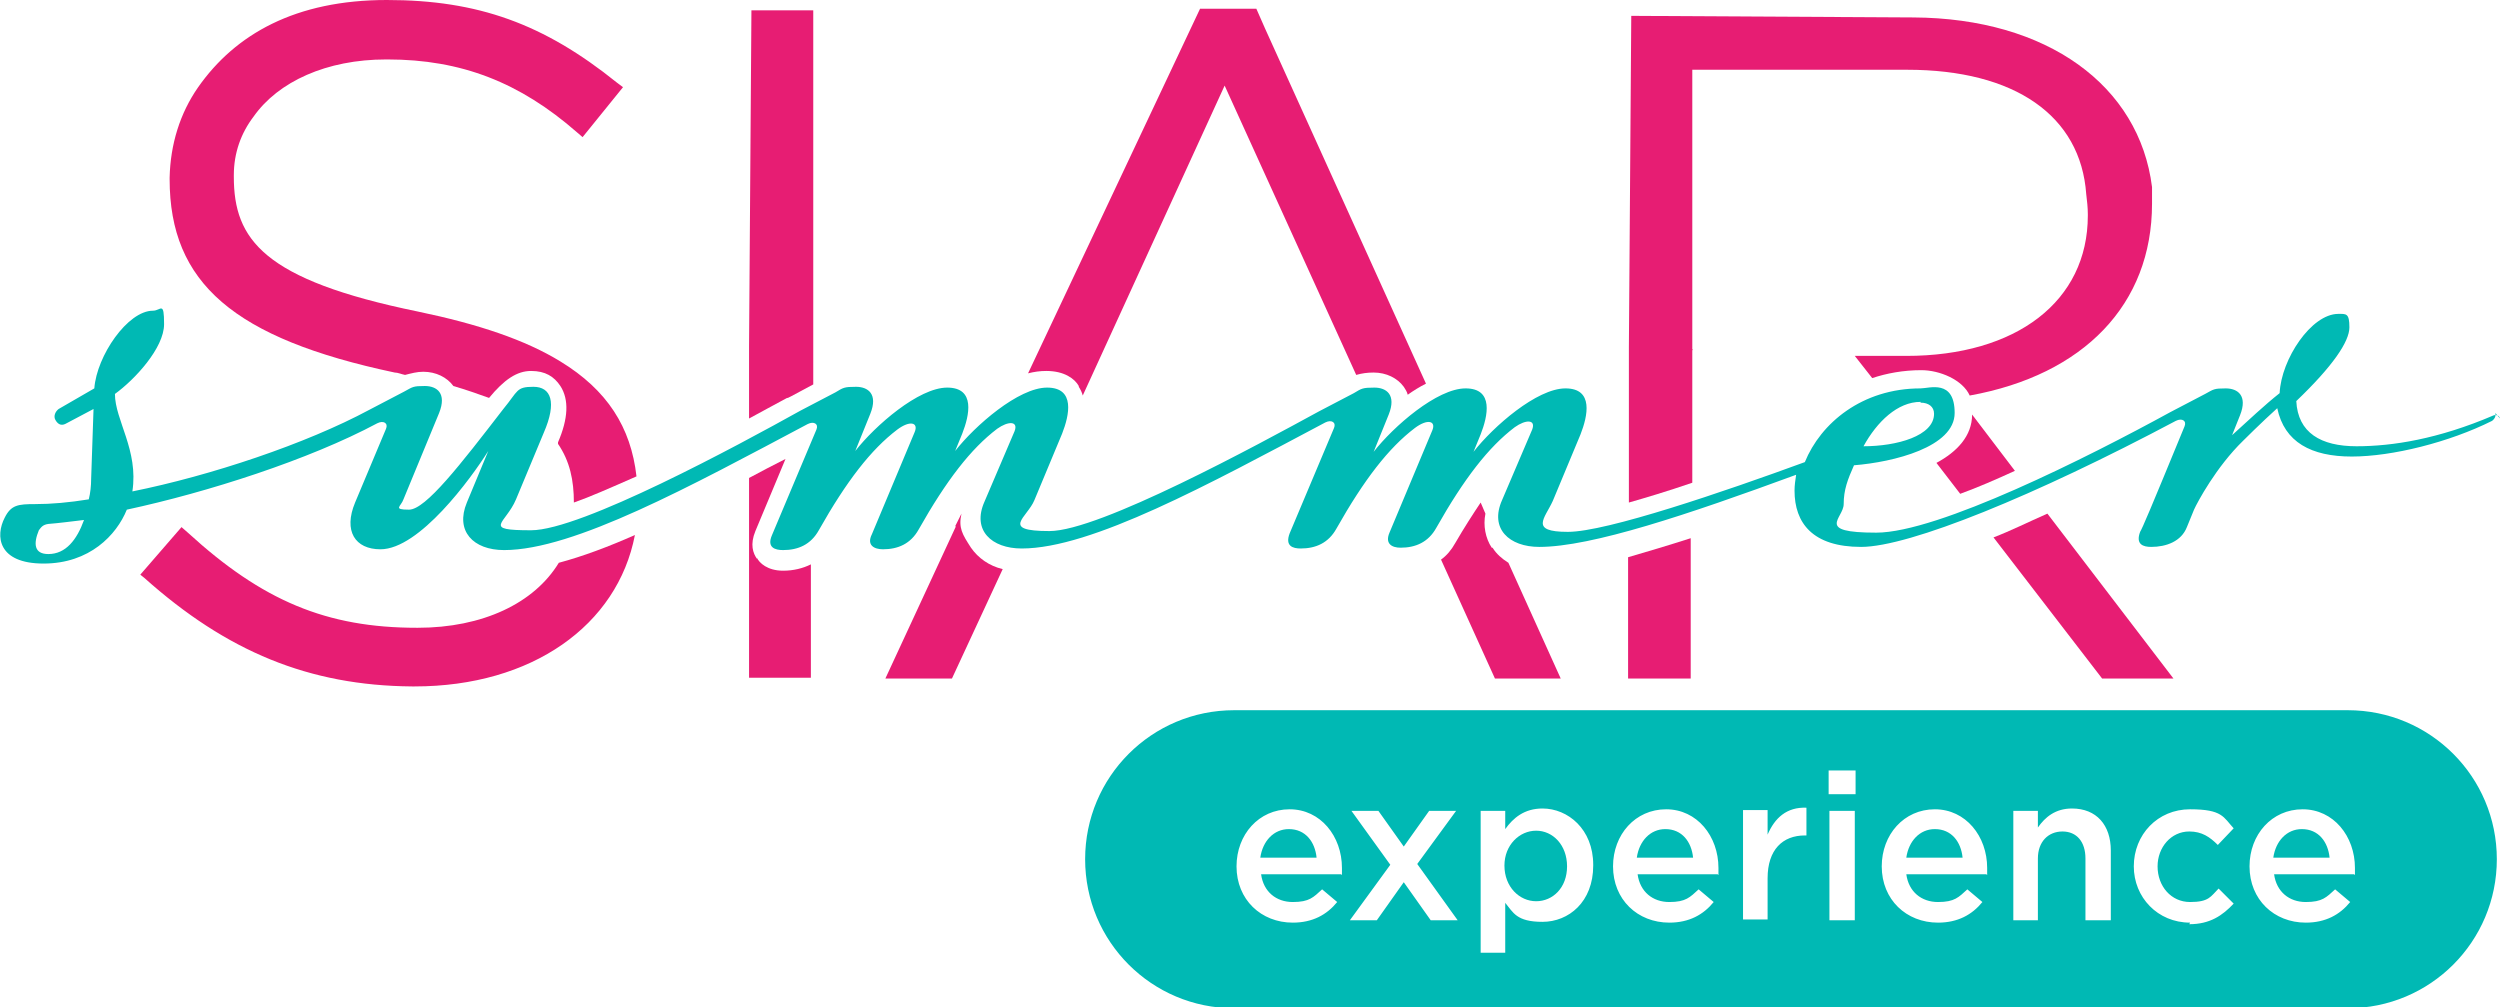
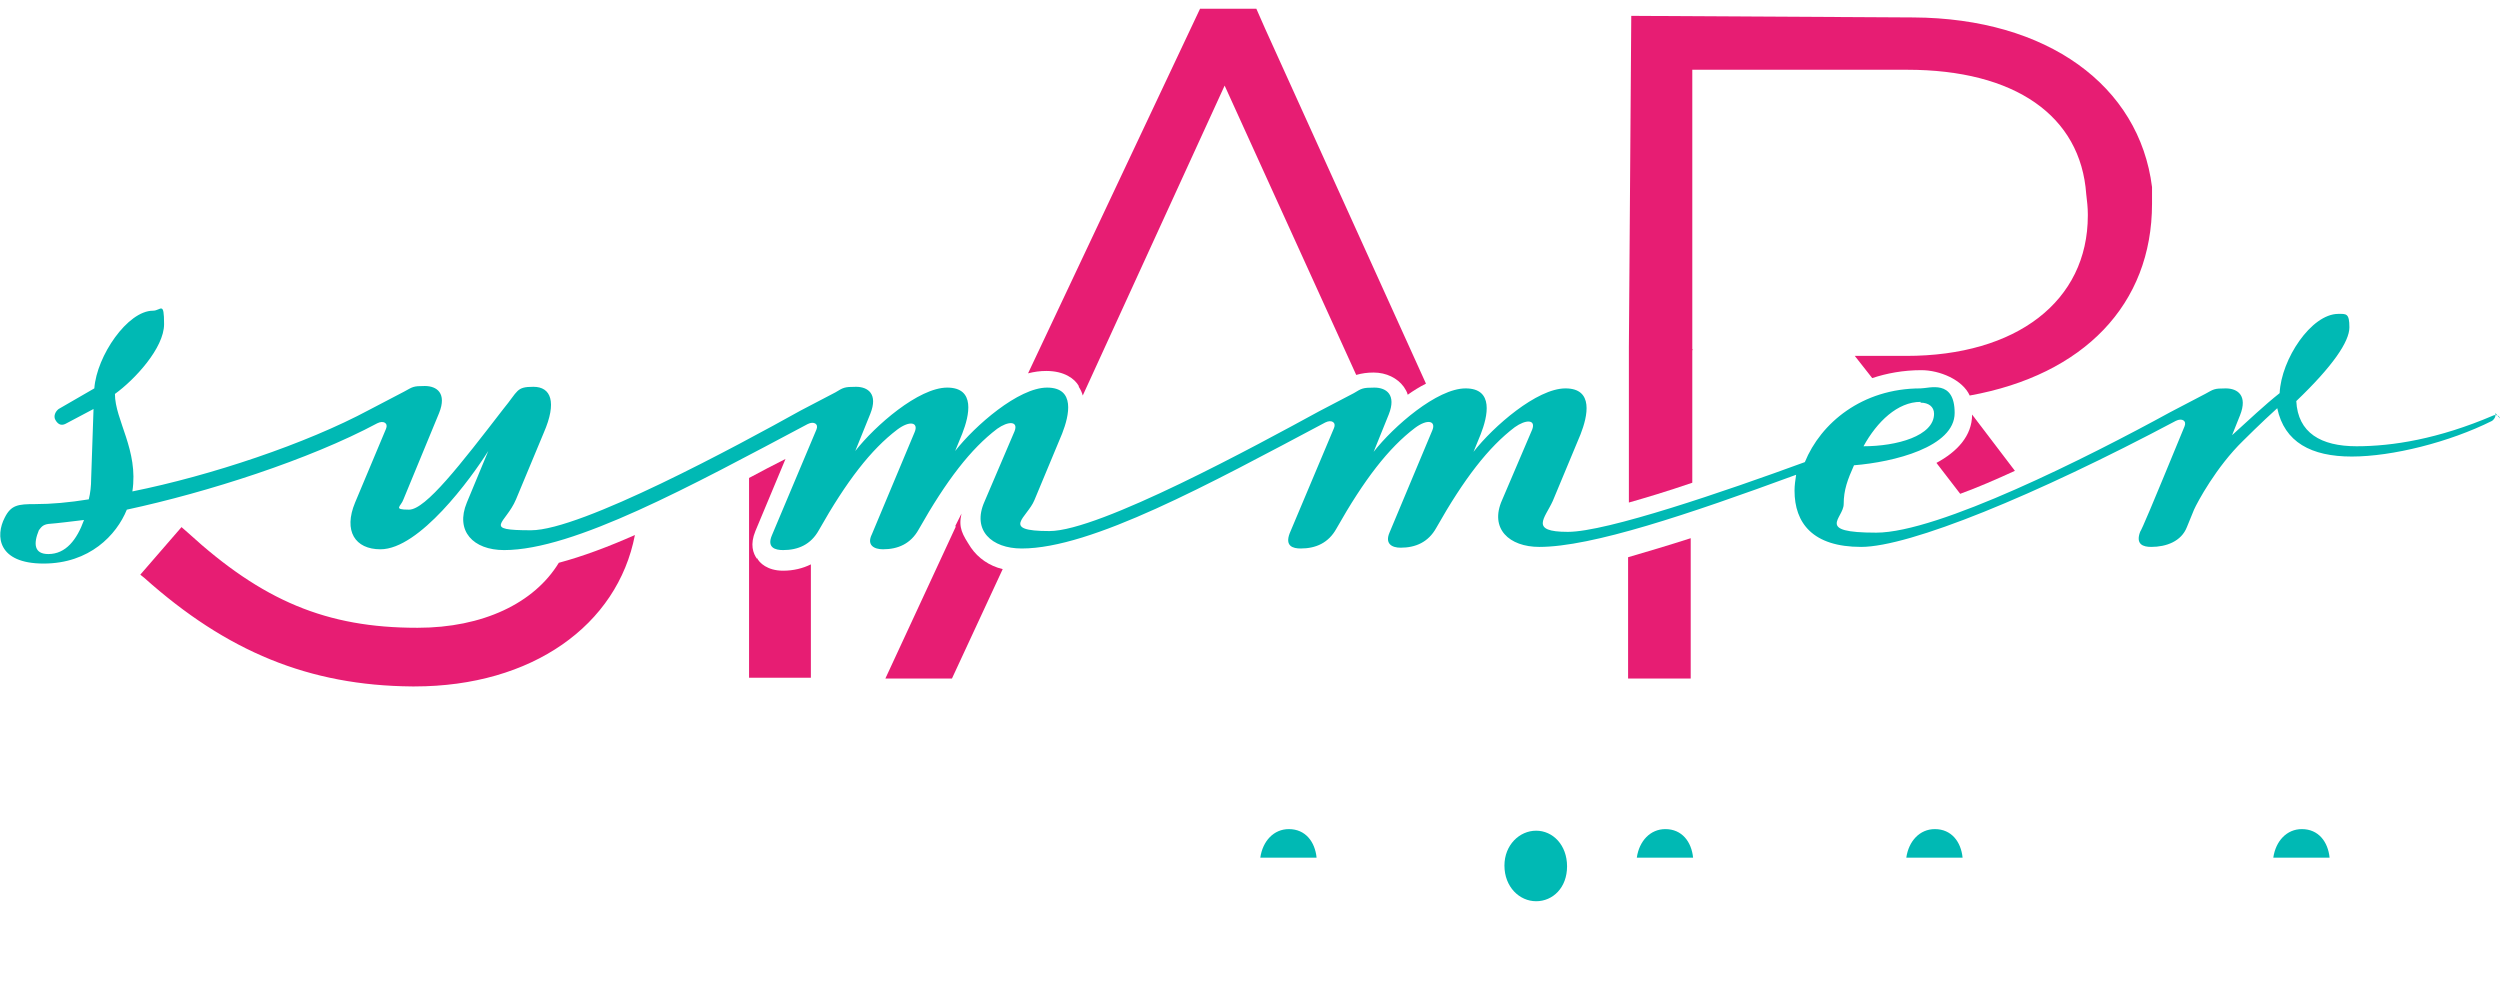
<svg xmlns="http://www.w3.org/2000/svg" id="Capa_2" data-name="Capa 2" version="1.1" viewBox="0 0 315.4 127.1">
  <defs>
    <style>
      .cls-1 {
        fill: #e71d73;
      }

      .cls-1, .cls-2 {
        stroke-width: 0px;
      }

      .cls-2 {
        fill: #00b9b4;
      }
    </style>
  </defs>
  <g id="Capa_1-2" data-name="Capa 1-2">
    <path class="cls-2" d="M193.8,104.8c-2.1,0-4,1.8-4,4.4h0c0,2.7,1.9,4.5,4,4.5s3.9-1.7,3.9-4.4h0c0-2.7-1.8-4.5-3.9-4.5Z" />
    <path class="cls-2" d="M244.1,104.6c-1.9,0-3.3,1.5-3.6,3.6h7.1c-.2-2-1.4-3.6-3.5-3.6h0Z" />
    <path class="cls-2" d="M210.1,104.6c-1.9,0-3.3,1.5-3.6,3.6h7.1c-.2-2-1.4-3.6-3.5-3.6h0Z" />
    <path class="cls-2" d="M162.6,104.6c-1.9,0-3.3,1.5-3.6,3.6h7.1c-.2-2-1.4-3.6-3.5-3.6h0Z" />
-     <path class="cls-2" d="M296.2,89.6h-140.5c-10.4,0-18.8,8.4-18.8,18.8s8.4,18.8,18.8,18.8h140.5c10.4,0,18.8-8.4,18.8-18.8s-8.4-18.8-18.8-18.8ZM169.2,110.3h-10.1c.3,2.2,1.9,3.5,4,3.5s2.6-.6,3.7-1.6l1.9,1.6c-1.3,1.6-3.1,2.6-5.6,2.6-4,0-7.1-2.9-7.1-7.1h0c0-4,2.8-7.2,6.7-7.2s6.6,3.4,6.6,7.4,0,.6,0,.9ZM180.5,116.1l-3.4-4.8-3.4,4.8h-3.4l5.1-7-4.9-6.8h3.4l3.2,4.5,3.2-4.5h3.4l-4.9,6.7,5.1,7.1h-3.4ZM201,109.2c0,4.6-3.1,7.1-6.4,7.1s-3.7-1.2-4.7-2.4v6.3h-3.1v-17.9h3.1v2.3c1-1.4,2.4-2.6,4.7-2.6,3.2,0,6.4,2.6,6.4,7.1h0ZM216.7,110.3h-10.1c.3,2.2,1.9,3.5,4,3.5s2.6-.6,3.7-1.6l1.9,1.6c-1.3,1.6-3.1,2.6-5.6,2.6-4,0-7.1-2.9-7.1-7.1h0c0-4,2.8-7.2,6.7-7.2s6.6,3.4,6.6,7.4,0,.6,0,.9ZM227.9,105.4h-.2c-2.8,0-4.7,1.8-4.7,5.4v5.2h-3.1v-13.8h3.1v3.1c.9-2.1,2.4-3.5,4.9-3.4v3.3h0ZM234,116.1h-3.2v-13.8h3.2v13.8ZM234.1,100.2h-3.4v-3h3.4v3ZM250.6,110.3h-10.1c.3,2.2,1.9,3.5,4,3.5s2.6-.6,3.7-1.6l1.9,1.6c-1.3,1.6-3.1,2.6-5.6,2.6-4,0-7.1-2.9-7.1-7.1h0c0-4,2.8-7.2,6.7-7.2s6.6,3.4,6.6,7.4,0,.6,0,.9ZM266.2,116.1h-3.1v-7.8c0-2.1-1.1-3.4-2.9-3.4s-3.1,1.3-3.1,3.4v7.8h-3.1v-13.8h3.1v2.1c.9-1.3,2.2-2.4,4.3-2.4,3.1,0,4.9,2.1,4.9,5.3v8.8h0ZM276.3,116.4c-4.1,0-7.1-3.2-7.1-7.1h0c0-4,3-7.2,7.1-7.2s4.2,1,5.5,2.4l-2,2.1c-1-1-2-1.7-3.6-1.7-2.3,0-4,2-4,4.4h0c0,2.5,1.7,4.5,4.1,4.5s2.6-.7,3.6-1.7l1.9,1.9c-1.4,1.5-3,2.6-5.6,2.6h0ZM297,110.3h-10.1c.3,2.2,1.9,3.5,4,3.5s2.6-.6,3.7-1.6l1.9,1.6c-1.3,1.6-3.1,2.6-5.6,2.6-4,0-7.1-2.9-7.1-7.1h0c0-4,2.8-7.2,6.7-7.2s6.6,3.4,6.6,7.4,0,.6,0,.9h0Z" />
    <path class="cls-2" d="M290.4,104.6c-1.9,0-3.3,1.5-3.6,3.6h7.1c-.2-2-1.4-3.6-3.5-3.6Z" />
    <path class="cls-1" d="M136.1,48.8c.2.3.4.7.5,1.1l17.9-39.1,16.6,36.5c.7-.2,1.4-.3,2.2-.3,1.6,0,3,.7,3.8,1.8.2.3.4.6.5,1,.7-.5,1.5-1,2.3-1.4L159.6,3.6l-1.1-2.5h0s-7.1,0-7.1,0l-21.7,46c.8-.2,1.5-.3,2.3-.3,2.3,0,3.6,1,4.1,1.9h0Z" />
    <path class="cls-1" d="M95.5,70.5c-.5-.7-.9-1.8-.2-3.5l3.8-9.1c-1.6.8-3.1,1.6-4.6,2.4v25.2h7.8v-14.3c-1,.5-2.2.8-3.5.8-2,0-3-1-3.3-1.6h0Z" />
    <path class="cls-1" d="M52.6,79.2c-11.4,0-19.5-3.4-28.9-12l-.8-.7-5.2,6,.5.4c10.4,9.3,20.8,13.6,33.8,13.7h.3c14.8,0,25.6-7.7,27.8-19.1-3.4,1.5-6.6,2.7-9.6,3.5-3.1,5.1-9.6,8.2-17.8,8.2h0Z" />
    <path class="cls-1" d="M120.6,66.4l-8.9,19.2h8.4l6.4-13.8c-1.7-.4-3.1-1.4-4-2.7-1.1-1.7-1.6-2.5-1.2-4.3,0,0-.8,1.6-.8,1.6Z" />
-     <path class="cls-1" d="M265.2,85.6h9l-15.9-20.8c-2.5,1.1-4.7,2.2-6.8,3l13.7,17.8h0Z" />
-     <path class="cls-1" d="M57.2,48.7s0,0,0,0c1.7.5,3.1,1,4.5,1.5,1.9-2.3,3.5-3.4,5.3-3.4s2.9.7,3.7,1.9c1.1,1.7,1,4.1-.3,7.1v.2c1.5,2.2,2,4.6,2,7.4,2-.7,4.5-1.8,7.9-3.3-.7-6.2-3.7-10.9-9.6-14.5-4.4-2.7-10.3-4.7-18-6.3-19.5-4-23.2-9.1-23.2-17v-.2c0-2.8.9-5.3,2.5-7.4,3.1-4.4,9.2-7.2,16.7-7.2h.2c9.3,0,16.7,2.9,23.9,9.2l.7.6,5.1-6.3-.8-.6C68.6,3,60.3,0,48.8,0s-19.1,4.3-23.8,11c-2.3,3.3-3.5,7.2-3.6,11.4v.2c0,13.1,8.1,20.1,28.4,24.4.4,0,.8.2,1.3.3.8-.2,1.5-.4,2.3-.4,1.6,0,3,.7,3.8,1.8h0Z" />
-     <path class="cls-1" d="M99.4,50.2l.4-.2,2.8-1.5v-4.9s0-42.3,0-42.3h-7.8s-.3,42.4-.3,42.4v9.1c1.5-.8,3.1-1.7,4.8-2.6h0c0,0,0,0,0,0Z" />
    <path class="cls-1" d="M205.4,85.6h7.9v-17.7c-2.8.9-5.5,1.7-7.9,2.4v15.3Z" />
    <path class="cls-1" d="M244.3,58.4l3,3.9c2.2-.8,4.5-1.8,6.9-2.9l-5.4-7.1c0,2.7-1.9,4.7-4.5,6.1h0Z" />
    <path class="cls-1" d="M213.5,44.2V8.8h27.1c13.6,0,21.9,5.8,22.6,15.7.1.8.2,1.7.2,2.5v.2c0,10.8-9,17.7-22.9,17.7h-6.5s2.2,2.8,2.2,2.8c1.8-.6,3.9-1,6.2-1s5.2,1.2,6.1,3.2c14.4-2.6,23-11.5,23-24.2v-.2c0-.6,0-1.3,0-1.9-1.6-12.8-13.2-21.3-30.1-21.4l-35.6-.2-.3,41.8v19.6c2.1-.6,4.8-1.4,8-2.5v-16.8c.1,0,.1,0,.1,0Z" />
-     <path class="cls-1" d="M188.2,69.1c-.8-1.2-1.1-2.8-.8-4.3l-.6-1.4c-1,1.5-2.1,3.2-3.2,5.1-.5.9-1.1,1.6-1.8,2.1l6.8,15h8.3l-6.6-14.6c-.8-.5-1.5-1.1-2-1.9h0Z" />
    <path class="cls-2" d="M315.4,52.8c-.1-.4-.5-.5-.8-.4-7,3-12.8,3.9-17.3,3.9s-7.4-1.7-7.6-5.7c4.6-4.4,6.7-7.5,6.7-9.3s-.4-1.7-1.4-1.7c-3.4,0-7.2,5.7-7.4,10-1.9,1.5-3.9,3.4-6,5.3l1-2.5c1-2.5-.3-3.4-1.8-3.4s-1.5.1-2.6.7l-4.4,2.3s0,0,0,0c-10.4,5.7-29.3,15.2-37.1,15.2s-4.1-1.8-4.1-3.6.5-3.1,1.3-4.9c5-.4,12.7-2.3,12.7-6.6s-3.2-3.1-4.3-3.1c-7.4,0-12.6,4.4-14.6,9.3-10.1,3.7-25,8.8-29.9,8.8s-2.9-1.7-1.9-3.9l3.5-8.4c.9-2.3,1.7-5.8-1.9-5.8s-9.1,4.8-11.6,8l.9-2.2c.9-2.3,1.7-5.8-1.9-5.8s-9.1,4.8-11.6,8l1.9-4.7c1-2.5-.3-3.4-1.8-3.4s-1.6.1-2.6.7l-4.4,2.3s0,0,0,0c-7.7,4.2-27.7,15.1-34,15.1s-2.8-1.7-1.9-3.9l3.5-8.4c.9-2.3,1.7-5.8-1.9-5.8s-9.1,4.8-11.6,8l.9-2.2c.9-2.3,1.7-5.8-1.9-5.8s-9.1,4.8-11.6,8l1.9-4.7c1-2.5-.3-3.4-1.8-3.4s-1.6.1-2.6.7l-4.4,2.3s0,0,0,0c-7.9,4.4-27.7,15.1-34,15.1s-3.2-.8-1.9-3.9l3.5-8.4c1.7-3.9.9-5.8-1.3-5.8s-1.9.5-3.8,2.8c-5.4,7-9.8,12.7-11.9,12.7s-1-.4-.7-1.3l4.5-10.9c1-2.5-.3-3.4-1.8-3.4s-1.5.1-2.6.7l-4.4,2.3s0,0,0,0c-8,4.3-20,8.3-29.9,10.3.8-5.2-2.2-9-2.2-12.3,2.5-1.8,6.2-5.8,6.2-8.8s-.4-1.7-1.4-1.7c-3.2,0-7.1,5.7-7.4,9.8l-4.5,2.6c-.4.3-.7.9-.4,1.4.4.7.9.7,1.4.4l3.4-1.8-.3,8.8c0,.9-.1,1.8-.3,2.6-2.5.4-4.7.6-6.8.6s-3,.1-3.8,1.7c-1.2,2.3-.9,5.8,4.9,5.8s9.2-3.6,10.5-6.8c10.2-2.2,23-6.3,31.6-10.9.8-.4,1.4,0,1.1.7l-3.9,9.3c-1.5,3.6,0,5.9,3.2,5.9,4.9,0,11.4-8.9,13.6-12.4l-2.7,6.5c-1.5,3.6.8,6,4.7,6,8.8,0,23.6-8.1,38.3-15.9.8-.4,1.4,0,1.1.7l-5.6,13.3c-.7,1.6.4,1.9,1.4,1.9,1.9,0,3.5-.7,4.5-2.5,3.5-6.2,6.6-10.2,9.9-12.7,1.6-1.2,2.7-.9,2.2.3l-5.4,12.9c-.7,1.4.3,1.9,1.4,1.9,1.9,0,3.5-.7,4.5-2.5,3.5-6.2,6.6-10.2,9.9-12.7,1.4-1,2.7-1,2.2.3l-3.8,8.9c-1.6,3.6.9,5.9,4.7,5.9,8.8,0,23.6-8.1,38.3-15.9.8-.4,1.4,0,1.1.7l-5.6,13.3c-.6,1.6.4,1.9,1.4,1.9,1.9,0,3.5-.7,4.5-2.5,3.5-6.2,6.6-10.2,9.9-12.7,1.6-1.2,2.7-.9,2.2.3l-5.4,12.9c-.6,1.4.3,1.9,1.4,1.9,1.9,0,3.5-.7,4.5-2.5,3.5-6.2,6.6-10.2,9.9-12.7,1.4-1,2.7-1,2.2.3l-3.8,8.9c-1.6,3.6.9,5.9,4.7,5.9,6.6,0,18.8-4.1,32.4-9.1-.1.7-.2,1.3-.2,2,0,4.1,2.3,7.1,8.4,7.1s22-6.5,39.7-15.9c.8-.4,1.4,0,1.1.7-4.4,10.7-5.3,12.8-5.6,13.3-.6,1.6.4,1.9,1.4,1.9,1.9,0,3.8-.7,4.5-2.5l.9-2.2c.4-.9,2.8-5.4,6.2-8.7,0,0,2.3-2.3,4.3-4.1.9,4.3,4.3,6.1,9.4,6.1s12.3-1.8,17.7-4.5c.4-.3.5-.7.4-1h0ZM242.3,50.8c1,0,1.7.5,1.7,1.4,0,2.8-4.7,4.1-8.9,4.1,1.7-3.1,4.3-5.6,7.2-5.6ZM6.1,69.9c-1.8,0-1.9-1.3-1.2-3,.3-.4.5-.7,1.2-.8,1.3-.1,2.8-.3,4.5-.5-.9,2.5-2.3,4.3-4.5,4.3Z" />
  </g>
</svg>